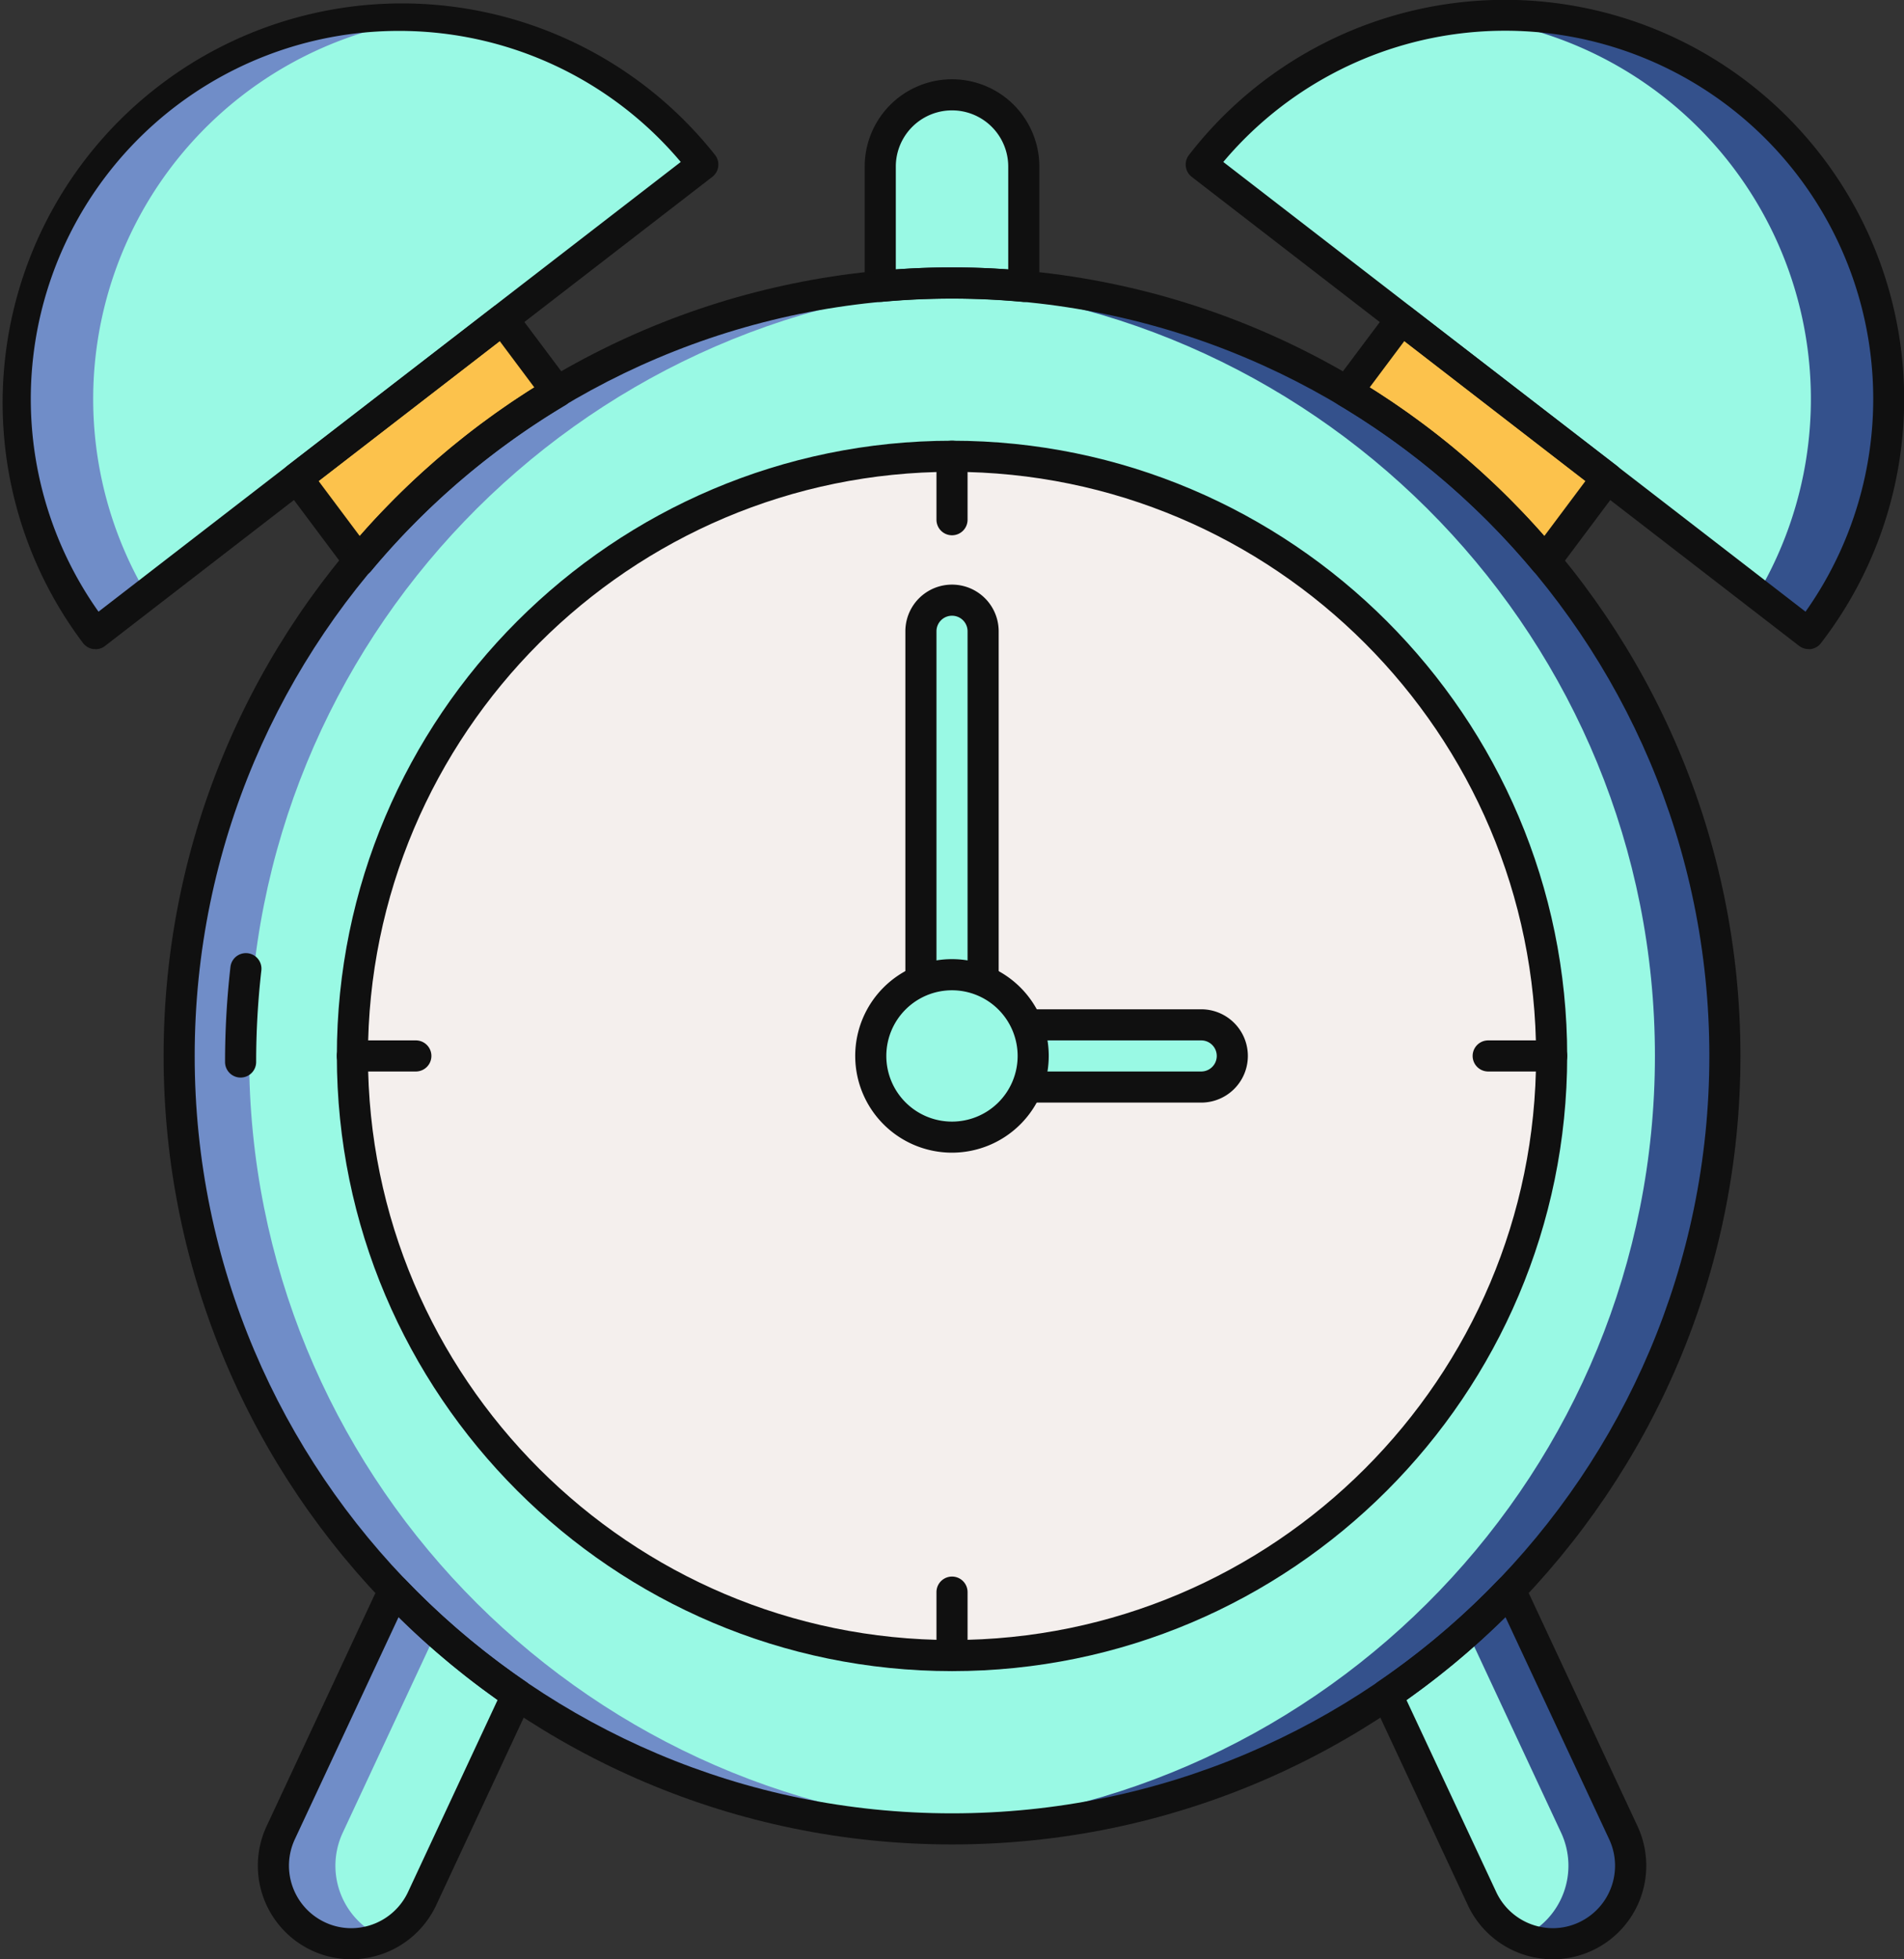
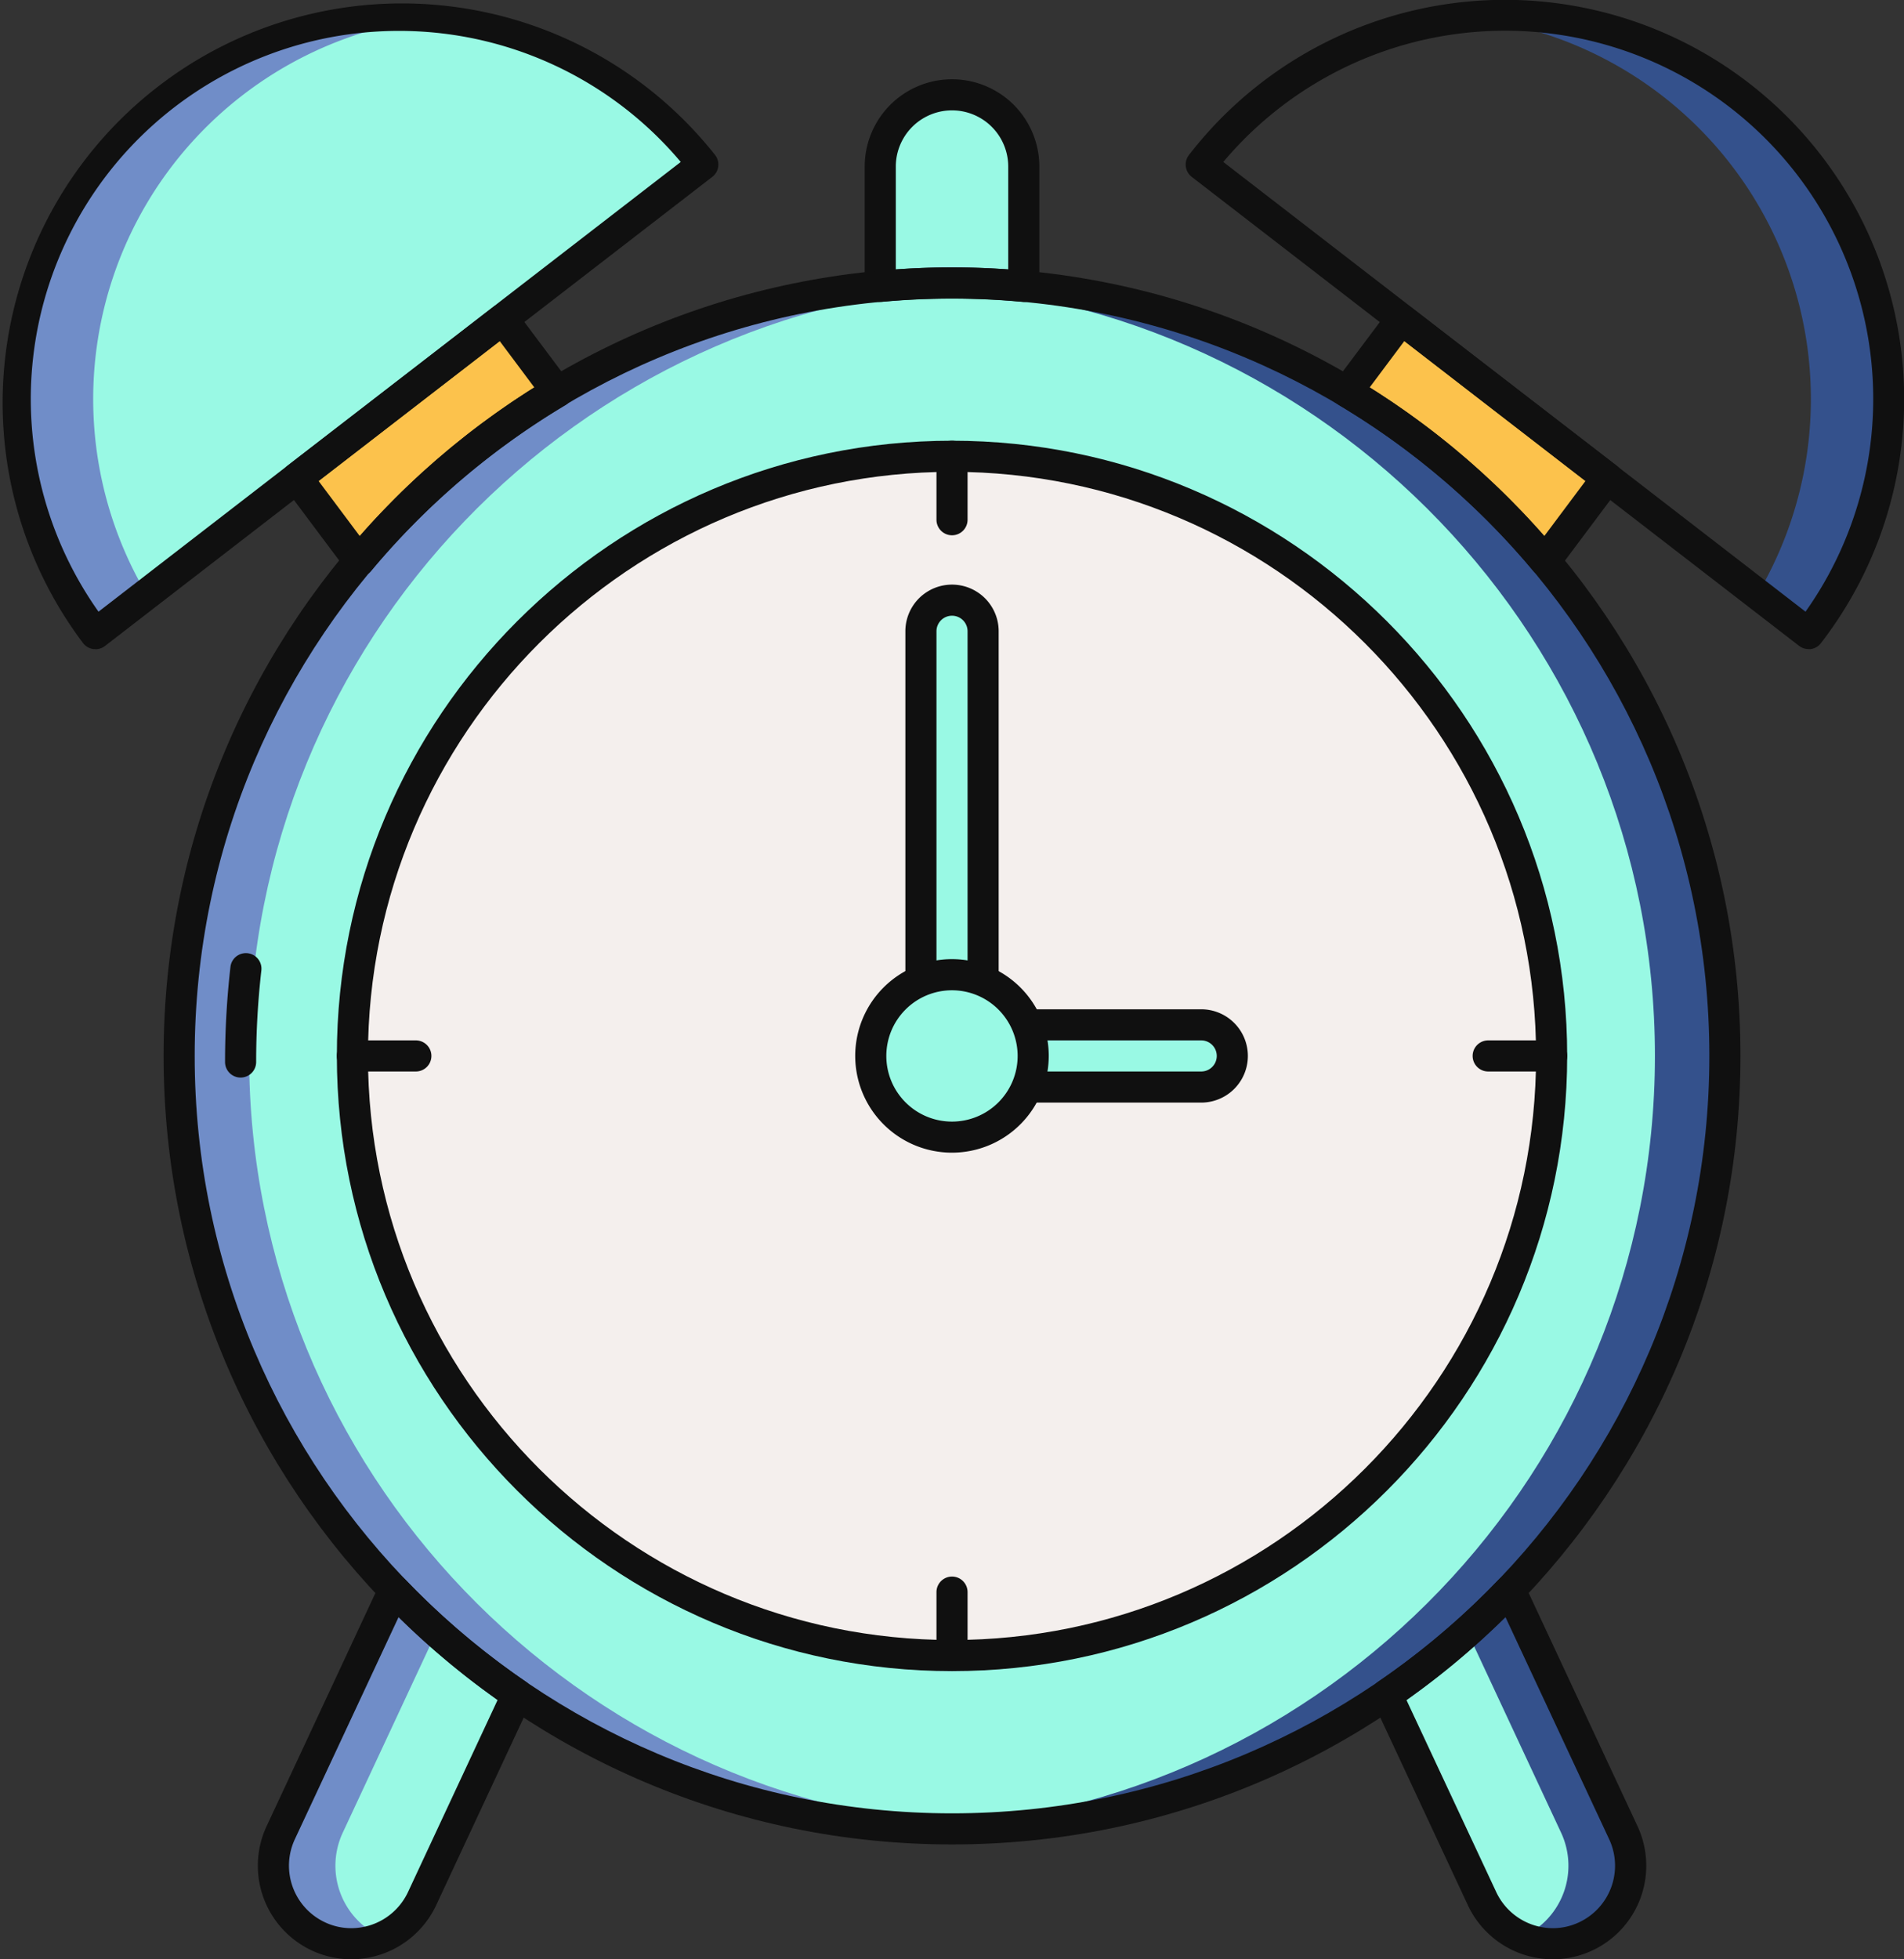
<svg xmlns="http://www.w3.org/2000/svg" id="Layer_1" data-name="Layer 1" viewBox="0 0 489.77 503.96">
  <rect x="0" y="0" width="489.77" height="503.96" fill="#333333" stroke="none" />
  <defs>
    <style>.cls-1{fill:#99f9e4;}.cls-2{fill:#708dc8;}.cls-3{fill:#fcc24c;}.cls-4{fill:#34518c;}.cls-5{fill:#f4efed;}.cls-6{fill:#101010;}</style>
  </defs>
  <title>pricing icon</title>
  <path class="cls-1" d="M191.9,46.38A98.7,98.7,0,1,0,35.66,167Z" transform="translate(-11.11 -4.05)" />
  <path class="cls-2" d="M53.44,28.59A98.32,98.32,0,0,1,123.67,8.53,98.67,98.67,0,0,0,48.81,156.89L35.66,167.05A98.72,98.72,0,0,1,53.44,28.59Z" transform="translate(-11.11 -4.05)" />
-   <path class="cls-1" d="M320.1,46.38A98.71,98.71,0,1,1,476.34,167.05Z" transform="translate(-11.11 -4.05)" />
  <path class="cls-1" d="M112.44,413.05l-29.12,62.4a20.06,20.06,0,1,0,36.35,17l24.49-52.49A200.27,200.27,0,0,1,112.44,413.05Z" transform="translate(-11.11 -4.05)" />
  <path class="cls-1" d="M399.56,413.05a200.86,200.86,0,0,1-31.72,26.89l24.48,52.48a20.06,20.06,0,0,0,36.36-17Z" transform="translate(-11.11 -4.05)" />
  <path class="cls-3" d="M408.57,148.32,424.5,127,371.58,86.13l-14,18.69a200.31,200.31,0,0,1,51,43.5Z" transform="translate(-11.11 -4.05)" />
  <path class="cls-3" d="M154.4,104.82l-14-18.69L87.5,127l15.93,21.31a200.31,200.31,0,0,1,51-43.5Z" transform="translate(-11.11 -4.05)" />
  <path class="cls-4" d="M428.68,475.45l-29.12-62.4c-3.53,3.69-7.25,7.19-11.05,10.6l24.17,51.8a20.07,20.07,0,0,1-9.7,26.67c-.16.07-.33.12-.49.2a20.24,20.24,0,0,0,8,1.68,20.06,20.06,0,0,0,18.16-28.55Z" transform="translate(-11.11 -4.05)" />
  <path class="cls-2" d="M83.32,475.45l29.12-62.4c3.53,3.69,7.25,7.19,11,10.6l-24.17,51.8a20.07,20.07,0,0,0,9.7,26.67c.16.07.33.12.49.2a20.24,20.24,0,0,1-8,1.68,20.06,20.06,0,0,1-18.16-28.55Z" transform="translate(-11.11 -4.05)" />
  <path class="cls-4" d="M458.56,28.59A98.32,98.32,0,0,0,388.33,8.53,98.67,98.67,0,0,1,463.2,156.89l13.14,10.16A98.72,98.72,0,0,0,458.56,28.59Z" transform="translate(-11.11 -4.05)" />
  <path class="cls-1" d="M256,76.83c6.22,0,12.38.31,18.46.87V46.9a18.46,18.46,0,0,0-36.92,0V77.7C243.62,77.14,249.78,76.83,256,76.83Z" transform="translate(-11.11 -4.05)" />
  <circle class="cls-1" cx="244.89" cy="271.6" r="198.81" />
  <path class="cls-4" d="M256,76.83c-3,0-6,.08-9,.22,105.46,4.72,189.81,92,189.81,198.6S352.47,469.52,247,474.25c3,.13,6,.21,9,.21,109.63,0,198.81-89.19,198.81-198.81S365.63,76.83,256,76.83Z" transform="translate(-11.11 -4.05)" />
  <path class="cls-2" d="M256,474.46c3,0,6-.08,9-.21-105.46-4.73-189.81-92-189.81-198.6S159.53,81.77,265,77.05q-4.47-.21-9-.21C146.37,76.84,57.19,166,57.19,275.65S146.37,474.46,256,474.46Z" transform="translate(-11.11 -4.05)" />
  <circle class="cls-5" cx="244.89" cy="271.6" r="154.24" />
  <path class="cls-1" d="M320.1,283.65H256a8,8,0,0,1-8-8V166.42a8,8,0,1,1,16,0V267.65h56.1a8,8,0,0,1,0,16Z" transform="translate(-11.11 -4.05)" />
  <path class="cls-6" d="M476.34,171a4,4,0,0,1-2.45-.83L317.66,49.54a4,4,0,0,1-.72-5.61A102.7,102.7,0,1,1,479.5,169.49a4,4,0,0,1-2.65,1.52,4.36,4.36,0,0,1-.51,0ZM325.78,45.71,475.55,161.38A94.7,94.7,0,0,0,325.78,45.71Z" transform="translate(-11.11 -4.05)" />
  <path class="cls-6" d="M35.66,171a4.36,4.36,0,0,1-.51,0,4,4,0,0,1-2.66-1.52A102.71,102.71,0,0,1,195.06,43.93a4,4,0,0,1-.72,5.61L38.11,170.21a4,4,0,0,1-2.45.83Zm78-159A94.66,94.66,0,0,0,36.45,161.38L186.22,45.71A94.64,94.64,0,0,0,113.67,12Z" transform="translate(-11.11 -4.05)" />
  <path class="cls-6" d="M408.57,152.32a4,4,0,0,1-3.07-1.43,195.56,195.56,0,0,0-49.95-42.63,4,4,0,0,1-1.15-5.83l14-18.69A4,4,0,0,1,374,83L427,123.84a4,4,0,0,1,.76,5.57l-15.94,21.31a4,4,0,0,1-3.09,1.6ZM363.43,103.7a203.58,203.58,0,0,1,44.92,38.23l10.59-14.16-46.59-36Z" transform="translate(-11.11 -4.05)" />
  <path class="cls-6" d="M103.43,152.32h-.1a4,4,0,0,1-3.1-1.6L84.29,129.41a4,4,0,0,1,.76-5.57L138,83a3.94,3.94,0,0,1,3-.8,4.05,4.05,0,0,1,2.67,1.57l14,18.69a4,4,0,0,1-1.15,5.83,195.35,195.35,0,0,0-49.94,42.63,4,4,0,0,1-3.08,1.43ZM93.06,127.77l10.59,14.16a203.53,203.53,0,0,1,44.91-38.23l-8.91-11.92Z" transform="translate(-11.11 -4.05)" />
  <path class="cls-6" d="M320.1,287.65H256a12,12,0,0,1-12-12V166.42a12,12,0,1,1,24,0v97.23h52.1a12,12,0,0,1,0,24ZM256,162.42a4,4,0,0,0-4,4V275.65a4,4,0,0,0,4,4h64.1a4,4,0,0,0,0-8H264a4,4,0,0,1-4-4V166.42A4,4,0,0,0,256,162.42Z" transform="translate(-11.11 -4.05)" />
  <path class="cls-6" d="M256,141.73a4,4,0,0,1-4-4V121.41a4,4,0,1,1,8,0v16.32A4,4,0,0,1,256,141.73Z" transform="translate(-11.11 -4.05)" />
  <path class="cls-6" d="M256,433.88a4,4,0,0,1-4-4V413.56a4,4,0,1,1,8,0v16.32A4,4,0,0,1,256,433.88Z" transform="translate(-11.11 -4.05)" />
  <path class="cls-6" d="M118.08,279.65H101.76a4,4,0,1,1,0-8h16.32a4,4,0,0,1,0,8Z" transform="translate(-11.11 -4.05)" />
  <path class="cls-6" d="M410.24,279.65H393.92a4,4,0,1,1,0-8h16.32a4,4,0,0,1,0,8Z" transform="translate(-11.11 -4.05)" />
  <path class="cls-6" d="M256,433.88c-87.25,0-158.24-71-158.24-158.23s71-158.24,158.24-158.24,158.24,71,158.24,158.24S343.25,433.88,256,433.88Zm0-308.47c-82.84,0-150.24,67.4-150.24,150.24S173.16,425.88,256,425.88s150.24-67.39,150.24-150.23S338.84,125.41,256,125.41Z" transform="translate(-11.11 -4.05)" />
  <path class="cls-6" d="M410.52,508a24.16,24.16,0,0,1-21.82-13.89l-24.49-52.48a4,4,0,0,1,1.37-5,196.25,196.25,0,0,0,31.09-26.35,4.06,4.06,0,0,1,3.54-1.18,4,4,0,0,1,3,2.26l29.12,62.4A24.07,24.07,0,0,1,410.52,508Zm-37.63-66.7L396,490.73A16.14,16.14,0,0,0,410.52,500a15.89,15.89,0,0,0,6.77-1.51,16.07,16.07,0,0,0,7.76-21.34L398.37,420a204.66,204.66,0,0,1-25.48,21.35Z" transform="translate(-11.11 -4.05)" />
  <path class="cls-6" d="M101.48,508a24.07,24.07,0,0,1-21.79-34.24l29.12-62.4a4,4,0,0,1,6.52-1.08,197.15,197.15,0,0,0,31.09,26.35,4,4,0,0,1,1.37,5L123.3,494.11A24.16,24.16,0,0,1,101.48,508Zm12.15-88L86.94,477.15a16.08,16.08,0,0,0,7.77,21.34,15.89,15.89,0,0,0,6.77,1.51,16.14,16.14,0,0,0,14.57-9.27l23.06-49.43A205.45,205.45,0,0,1,113.63,420Z" transform="translate(-11.11 -4.05)" />
  <path class="cls-6" d="M237.54,81.7a4,4,0,0,1-4-4V46.9a22.46,22.46,0,0,1,44.92,0V77.7a4,4,0,0,1-1.31,3,3.92,3.92,0,0,1-3.06,1,195.21,195.21,0,0,0-36.18,0l-.37,0ZM256,72.83c4.75,0,9.59.18,14.46.53V46.9a14.46,14.46,0,0,0-28.92,0V73.36C246.41,73,251.25,72.83,256,72.83Z" transform="translate(-11.11 -4.05)" />
  <path class="cls-6" d="M256,478.46c-111.83,0-202.81-91-202.81-202.81S144.17,72.83,256,72.83s202.81,91,202.81,202.82S367.83,478.46,256,478.46Zm0-397.63c-107.42,0-194.81,87.4-194.81,194.82S148.58,470.46,256,470.46s194.81-87.39,194.81-194.81S363.42,80.83,256,80.83Z" transform="translate(-11.11 -4.05)" />
  <path class="cls-6" d="M73,281.21a4,4,0,0,1-4-4,216.53,216.53,0,0,1,1.39-24.46,4,4,0,1,1,7.95.91A207.39,207.39,0,0,0,77,277.2,4,4,0,0,1,73,281.21Z" transform="translate(-11.11 -4.05)" />
  <circle class="cls-1" cx="245.03" cy="271.76" r="20.89" />
  <path class="cls-6" d="M256,300.53a24.89,24.89,0,1,1,24.88-24.88A24.91,24.91,0,0,1,256,300.53Zm0-41.77a16.89,16.89,0,1,0,16.88,16.89A16.9,16.9,0,0,0,256,258.76Z" transform="translate(-11.11 -4.05)" />
</svg>